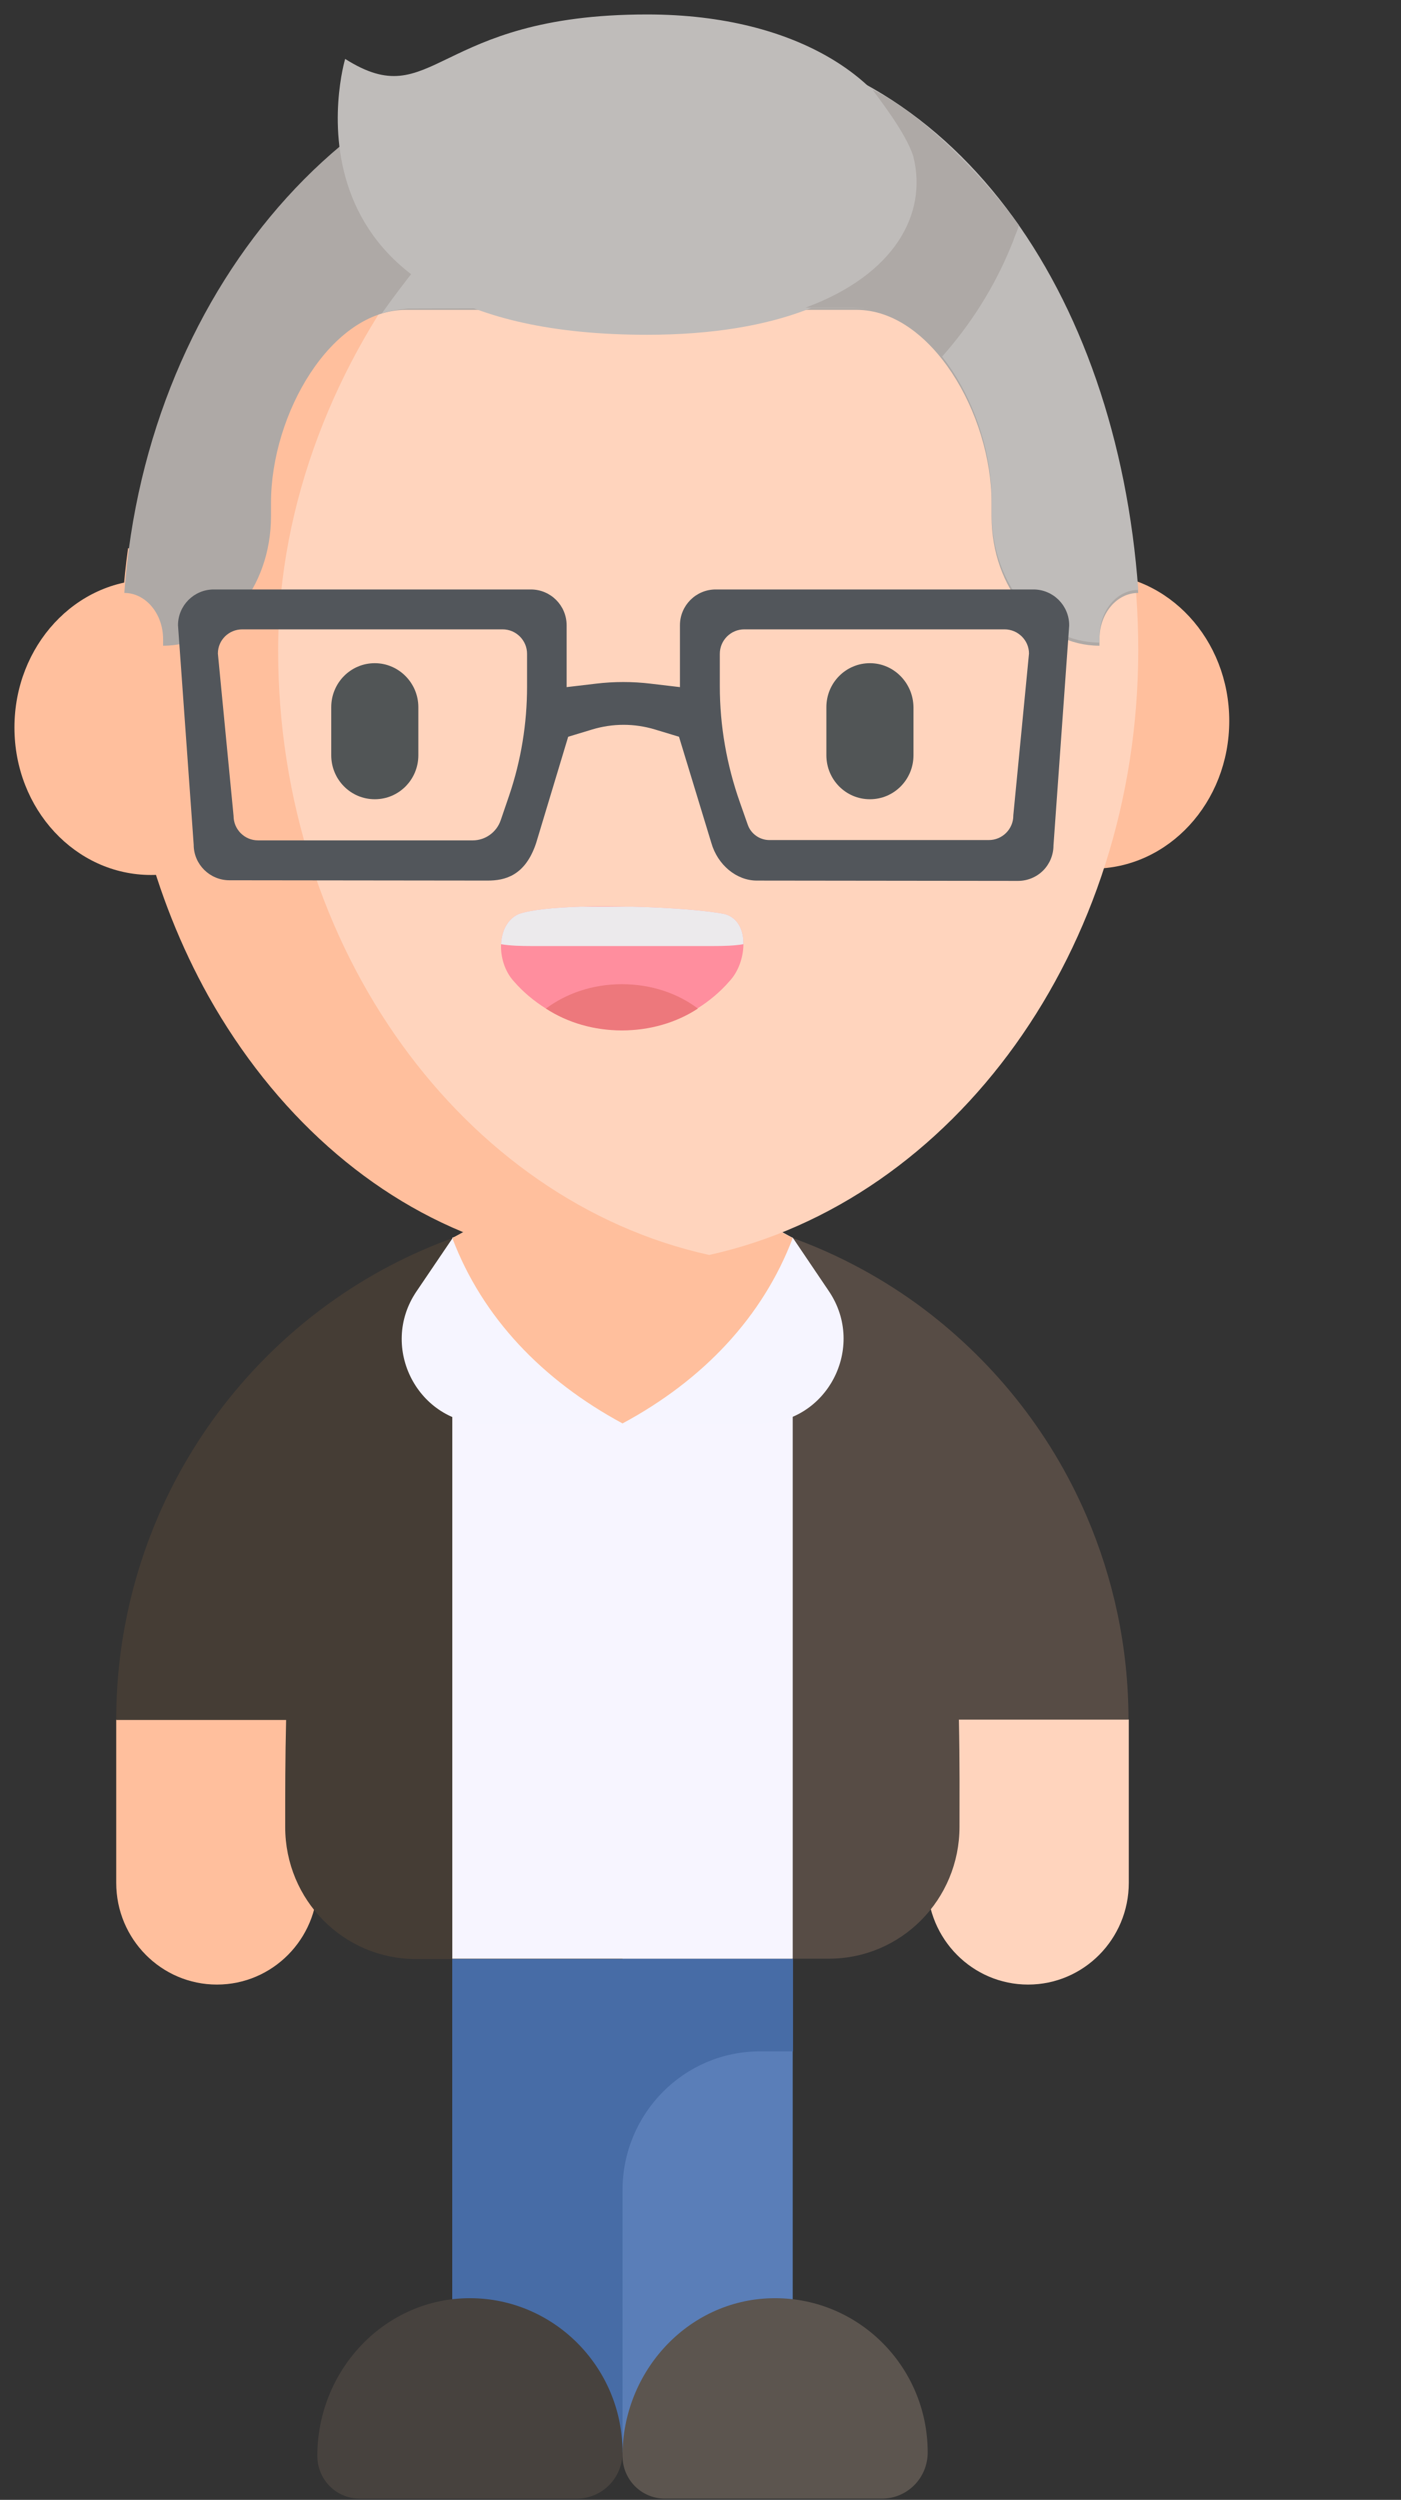
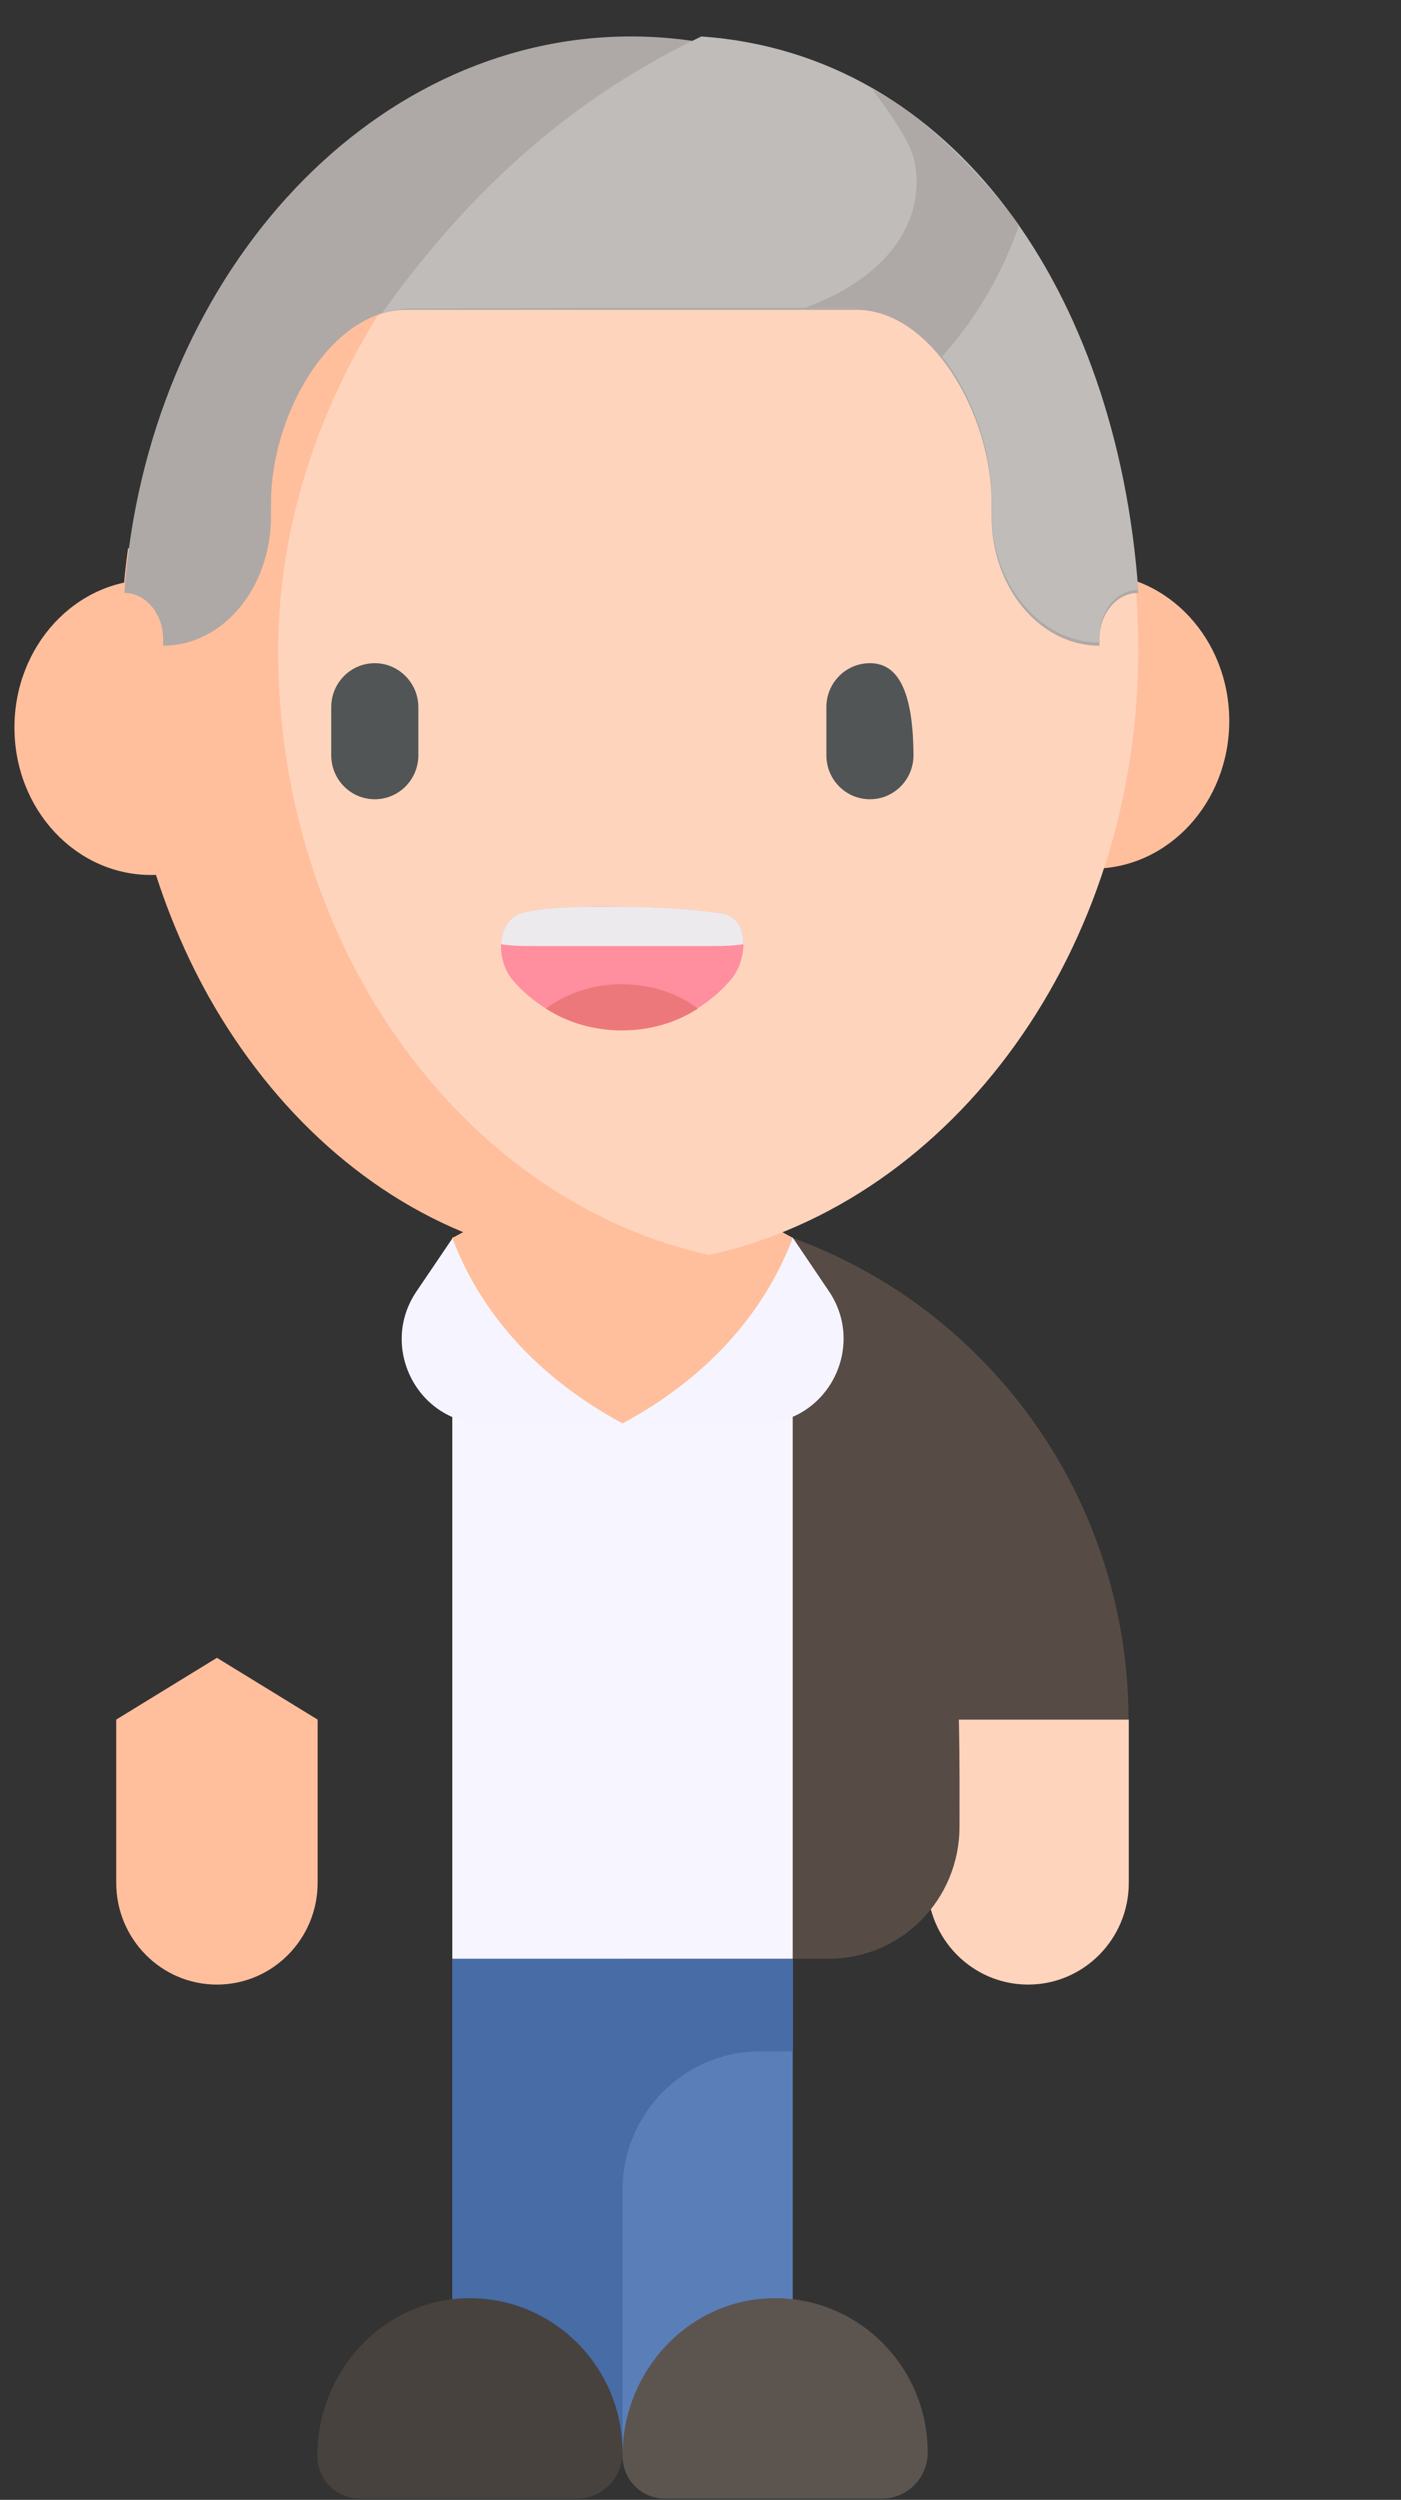
<svg xmlns="http://www.w3.org/2000/svg" width="97" height="173" viewBox="0 0 97 173" fill="none">
  <rect x="0" y="0" width="97" height="173" fill="#333333" stroke="none" />
  <path d="M10.454 60.551C15.68 60.551 19.908 55.98 19.908 50.325C19.908 44.671 15.68 40.121 10.454 40.121C5.228 40.121 1 44.692 1 50.347C1 56.001 5.228 60.551 10.454 60.551Z" fill="#FFBF9D" />
  <path d="M75.655 60.117C80.881 60.117 85.109 55.546 85.109 49.892C85.109 44.237 80.881 39.688 75.655 39.688C70.43 39.688 66.201 44.259 66.201 49.913C66.201 55.568 70.43 60.117 75.655 60.117Z" fill="#FFBF9D" />
  <path d="M31.316 135.569V169.716H43.101H54.885C54.885 166.778 54.885 138.334 54.885 135.569L43.101 131.293L31.316 135.569Z" fill="#5A7EB8" />
  <path d="M31.316 135.57V169.717H43.101V151.574C43.101 146.261 47.357 141.963 52.618 141.963H54.906V135.57H31.316Z" fill="#476CA6" />
  <path d="M32.258 159.046C26.483 159.198 21.971 164.122 21.971 169.953C21.971 171.595 23.275 172.912 24.901 172.912H39.936C41.69 172.912 43.101 171.487 43.101 169.716C43.101 163.733 38.203 158.895 32.258 159.046Z" fill="#47423E" />
  <path d="M53.387 159.046C47.612 159.198 43.1 164.122 43.1 169.953C43.1 171.595 44.404 172.912 46.03 172.912H61.065C62.819 172.912 64.23 171.487 64.23 169.716C64.23 163.733 59.354 158.895 53.387 159.046Z" fill="#5C554F" />
  <path d="M8.047 119.003V130.299C8.047 134.186 11.169 137.34 15.019 137.34C18.869 137.34 21.991 134.186 21.991 130.299V119.003L15.019 114.727L8.047 119.003Z" fill="#FFBF9D" />
  <path d="M64.209 119.003V130.299C64.209 134.186 67.332 137.34 71.181 137.34C75.031 137.34 78.153 134.186 78.153 130.299V119.003L71.181 114.727L64.209 119.003Z" fill="#FFD4BD" />
  <path d="M78.132 119.005C78.132 113.994 77.084 109.221 75.223 104.901C72.678 98.983 68.593 93.972 63.546 90.279C57.75 86.068 50.67 83.606 43.078 83.606V119.005V135.549H57.386C62.391 135.549 66.433 131.467 66.433 126.413C66.433 124.534 66.454 122.007 66.39 119.005H78.132Z" fill="#574C45" />
-   <path d="M43.1 90.303V83.629C28.835 83.629 16.409 92.311 10.956 104.925C9.095 109.244 8.047 114.017 8.047 119.028H19.81C19.746 121.62 19.746 124.104 19.746 126.436C19.746 131.49 23.788 135.572 28.792 135.572H43.1V90.303Z" fill="#453D35" />
  <path d="M43.101 83.606C39.037 83.606 35.081 84.297 31.316 85.657V135.549H54.885V85.657C51.121 84.318 47.143 83.606 43.101 83.606Z" fill="#F7F5FF" />
  <path d="M31.336 85.68L28.834 89.373C26.203 93.261 28.962 98.531 33.603 98.531H43.099V79.309L31.336 85.68Z" fill="#F6F5FF" />
  <path d="M57.386 89.35L54.905 85.678L43.121 79.285V98.507H52.617C57.258 98.507 60.017 93.237 57.386 89.35Z" fill="#F6F5FF" />
  <path d="M43.101 79.285L31.316 85.678C33.391 91.164 37.54 95.505 43.101 98.507C48.683 95.505 52.81 91.142 54.885 85.678L43.101 79.285Z" fill="#FFBF9D" />
  <path d="M51.718 3.825C50.799 3.544 49.879 3.306 48.917 3.112C47.035 2.723 30.887 6.827 28.92 6.827L8.238 44.947L40.383 86.07H51.718C52.103 85.94 52.51 85.811 52.916 85.681C67.416 80.541 78.046 64.234 78.046 44.947C78.046 25.12 66.839 8.468 51.718 3.825Z" fill="#FFBF9D" />
  <path d="M50.605 85.789C36.109 80.639 25.523 64.323 25.523 44.999C25.523 42.598 25.695 40.239 25.998 37.945H8.866C8.542 40.239 8.391 42.598 8.391 44.999C8.391 53.871 10.637 62.137 14.44 68.954C18.955 76.982 25.631 83.019 33.473 85.81C36.562 86.914 39.846 87.498 43.26 87.498C45.225 87.498 47.17 87.303 49.049 86.914C50 86.719 50.907 86.481 51.858 86.2C51.426 86.048 50.994 85.918 50.605 85.789Z" fill="#FFBF9D" />
  <path fill-rule="evenodd" clip-rule="evenodd" d="M49.098 86.848C32.157 83.115 19.258 65.703 19.258 45.033C19.258 24.341 35.572 5.98 50.373 3.391C67.313 7.123 78.808 24.363 78.808 45.033C78.787 65.725 66.038 83.115 49.098 86.848Z" fill="#FFD4BD" />
  <path d="M25.949 45.895C24.281 45.895 22.934 47.255 22.934 48.94V52.266C22.934 53.951 24.281 55.311 25.949 55.311C27.617 55.311 28.965 53.951 28.965 52.266V48.94C28.965 47.255 27.596 45.895 25.949 45.895Z" fill="#515556" />
-   <path d="M60.23 45.895C58.562 45.895 57.215 47.255 57.215 48.94V52.266C57.215 53.951 58.562 55.311 60.23 55.311C61.899 55.311 63.246 53.951 63.246 52.266V48.94C63.225 47.255 61.877 45.895 60.23 45.895Z" fill="#515556" />
+   <path d="M60.23 45.895C58.562 45.895 57.215 47.255 57.215 48.94V52.266C57.215 53.951 58.562 55.311 60.23 55.311C61.899 55.311 63.246 53.951 63.246 52.266C63.225 47.255 61.877 45.895 60.23 45.895Z" fill="#515556" />
  <path d="M43.686 2.523C25.302 2.523 10.166 19.475 8.607 41.033C10.08 41.033 11.292 42.46 11.292 44.233V44.687C15.428 44.687 18.763 40.687 18.763 35.735V34.805C18.763 28.621 22.942 21.443 28.117 21.443H43.707H59.298C64.451 21.443 68.652 28.621 68.652 34.805V35.735C68.652 40.687 72.008 44.687 76.122 44.687V44.233C76.122 42.46 77.313 41.033 78.807 41.033C77.183 19.475 62.069 2.523 43.686 2.523Z" fill="#AEA9A6" />
  <path fill-rule="evenodd" clip-rule="evenodd" d="M26.43 21.696C27.164 21.437 28.265 21.351 28.265 21.351L43.745 21.308H59.333C64.493 21.308 68.66 28.467 68.66 34.614V35.541C68.66 40.458 72.028 44.469 76.131 44.469V44.017C76.131 42.248 77.34 40.825 78.808 40.825C77.318 20.186 66.026 3.753 48.56 2.523C40.139 6.535 32.885 12.638 26.43 21.696Z" fill="#BFBCBA" />
-   <path fill-rule="evenodd" clip-rule="evenodd" d="M55.845 21.435C53.019 22.518 49.352 23.168 44.8 23.168C18.202 23.168 23.897 4.077 23.897 4.077C30.066 7.978 30.002 1 44.8 1C55.435 1 61.928 5.789 63.158 10.903C64.129 14.934 61.864 19.159 55.845 21.435Z" fill="#BFBCBA" />
  <path fill-rule="evenodd" clip-rule="evenodd" d="M70.55 15.591C70.462 15.871 70.352 16.151 70.242 16.409C70.22 16.495 70.176 16.581 70.154 16.667C70.088 16.817 70.044 16.946 69.978 17.097C68.832 19.893 67.203 22.452 65.22 24.689C64.207 23.441 63.018 22.452 61.718 21.893C61.674 21.871 61.63 21.85 61.586 21.828C60.793 21.484 59.978 21.291 59.119 21.291H55.772C61.938 19.011 64.229 14.817 63.238 10.839C62.731 9.161 60.639 6.559 60.419 6.215C64.053 7.914 68.502 12.731 70.55 15.591Z" fill="#AEA9A6" />
  <path d="M51.47 65.343C51.47 66.251 51.122 67.246 50.514 67.894C49.862 68.651 49.101 69.278 48.275 69.797C46.71 70.77 44.906 71.29 43.037 71.29C41.168 71.29 39.364 70.77 37.8 69.797C36.974 69.278 36.213 68.651 35.561 67.894C34.952 67.224 34.648 66.229 34.692 65.343C34.735 64.456 35.105 63.634 35.887 63.267C36.713 62.964 38.299 62.812 40.147 62.748C41.32 62.704 42.603 62.726 43.842 62.748C46.536 62.812 49.101 63.029 50.209 63.267C51.1 63.526 51.492 64.391 51.47 65.343Z" fill="#FF8E9E" />
  <path d="M48.318 69.796C46.84 70.769 44.993 71.31 43.058 71.31C41.124 71.31 39.277 70.769 37.799 69.796C39.19 68.758 41.015 68.109 43.058 68.109C45.101 68.109 46.949 68.758 48.318 69.796Z" fill="#ED787C" />
  <path d="M51.47 65.341C50.861 65.449 50.122 65.471 49.318 65.471H36.865C36.061 65.471 35.3 65.449 34.691 65.341C34.735 64.454 35.104 63.633 35.887 63.265C36.713 62.962 38.299 62.811 40.147 62.746C40.516 62.746 40.886 62.746 41.277 62.746C42.124 62.746 42.994 62.746 43.841 62.746C46.536 62.811 49.101 63.027 50.209 63.265C51.1 63.525 51.492 64.39 51.47 65.341Z" fill="#ECEAEC" />
  <g clip-path="url(#clip0_2586_50085)">
-     <path d="M71.549 40.793H49.554C48.185 40.793 47.077 41.901 47.077 43.271V47.552L45.055 47.313C43.795 47.161 42.512 47.161 41.252 47.313L39.231 47.552V43.271C39.231 41.901 38.122 40.793 36.753 40.793H14.802C13.433 40.793 12.324 41.901 12.324 43.271L13.411 58.462C13.411 59.81 14.519 60.918 15.889 60.918L33.754 60.94C34.927 60.94 36.362 60.636 37.123 58.332L39.339 50.986L40.991 50.486C42.425 50.051 43.925 50.051 45.359 50.486L47.011 50.986L49.25 58.332C49.684 59.853 50.989 60.94 52.401 60.94L70.484 60.962C71.136 60.962 71.766 60.701 72.222 60.245C72.679 59.788 72.939 59.158 72.939 58.506L74.026 43.292V43.271C74.026 41.901 72.918 40.793 71.549 40.793ZM71.244 45.227L70.158 56.419V56.441C70.158 57.376 69.397 58.136 68.462 58.136H53.271C52.597 58.136 51.988 57.702 51.771 57.072L51.228 55.528C50.315 52.942 49.837 50.225 49.837 47.487V45.248C49.837 44.314 50.597 43.553 51.532 43.553H69.549C70.484 43.553 71.244 44.314 71.244 45.227ZM36.492 45.248V47.509C36.492 50.073 36.079 52.616 35.253 55.05L34.666 56.767C34.384 57.593 33.602 58.158 32.732 58.158H17.866C16.932 58.158 16.171 57.398 16.171 56.463L15.085 45.227C15.085 44.292 15.845 43.553 16.78 43.553H34.797C35.731 43.553 36.492 44.314 36.492 45.248Z" fill="#52565B" />
-   </g>
+     </g>
  <defs>
    <clipPath id="clip0_2586_50085">
      <rect width="62.593" height="25.428" fill="white" transform="translate(11.867 38.164)" />
    </clipPath>
  </defs>
</svg>